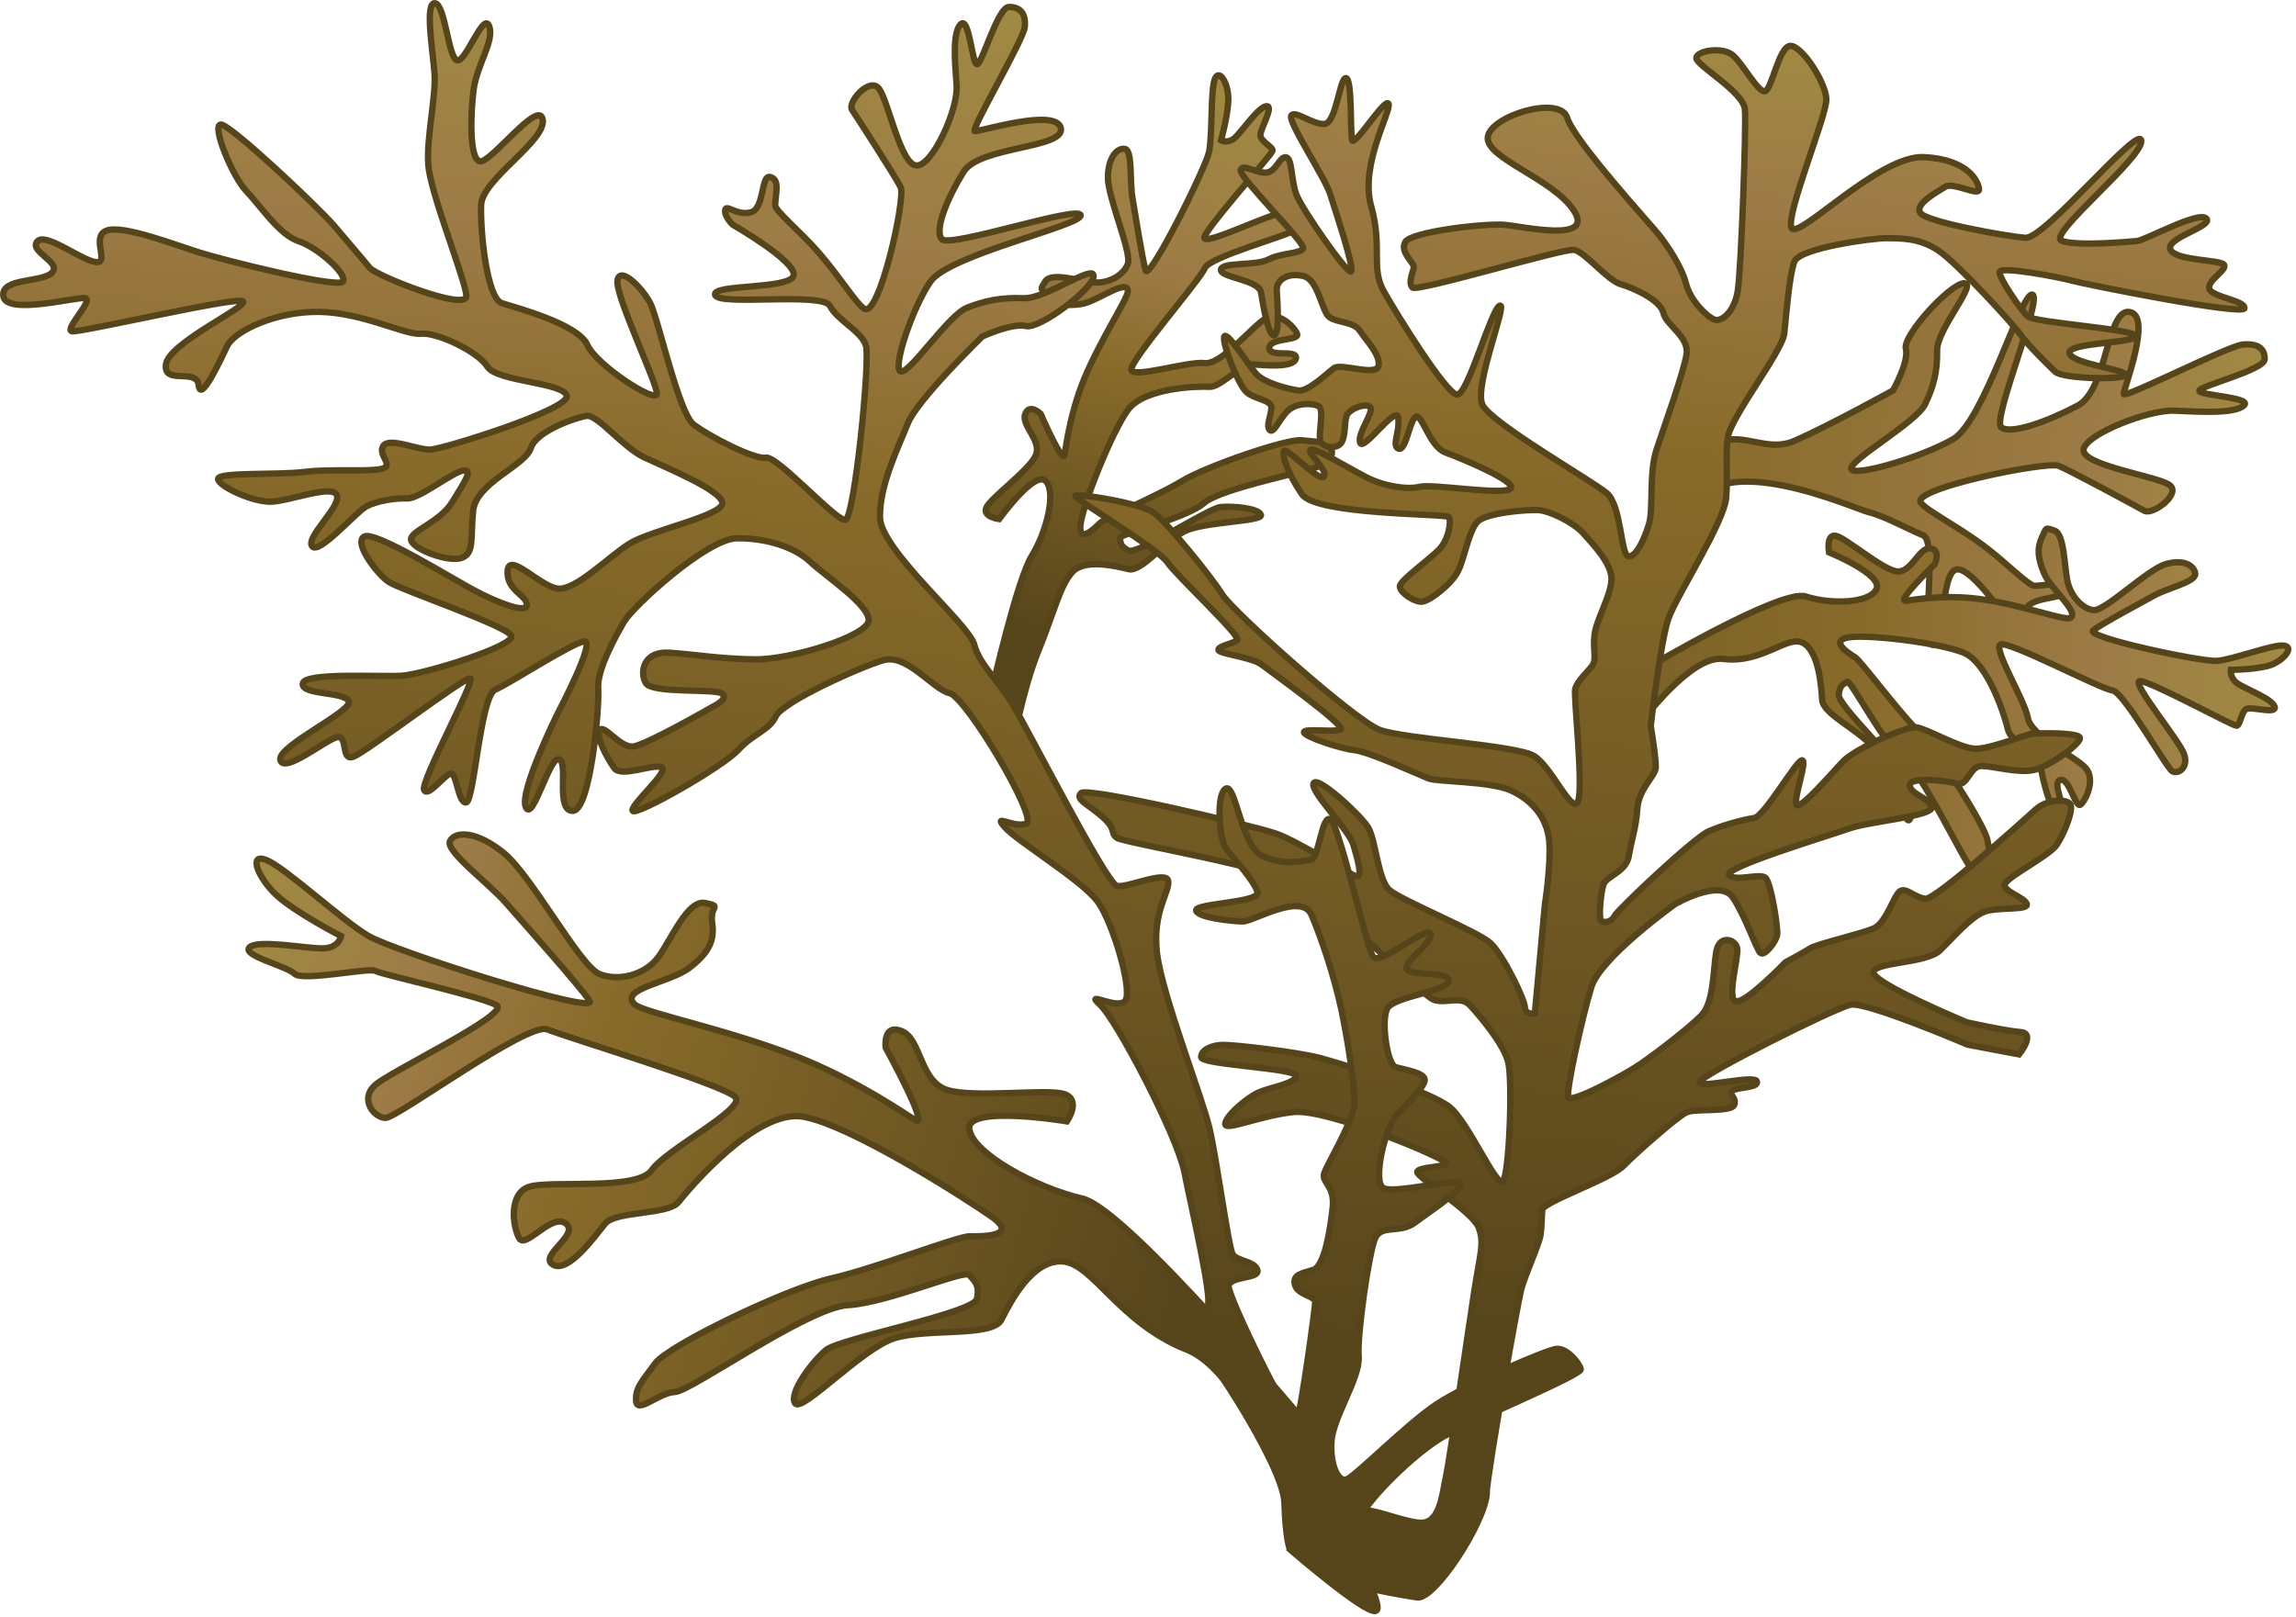
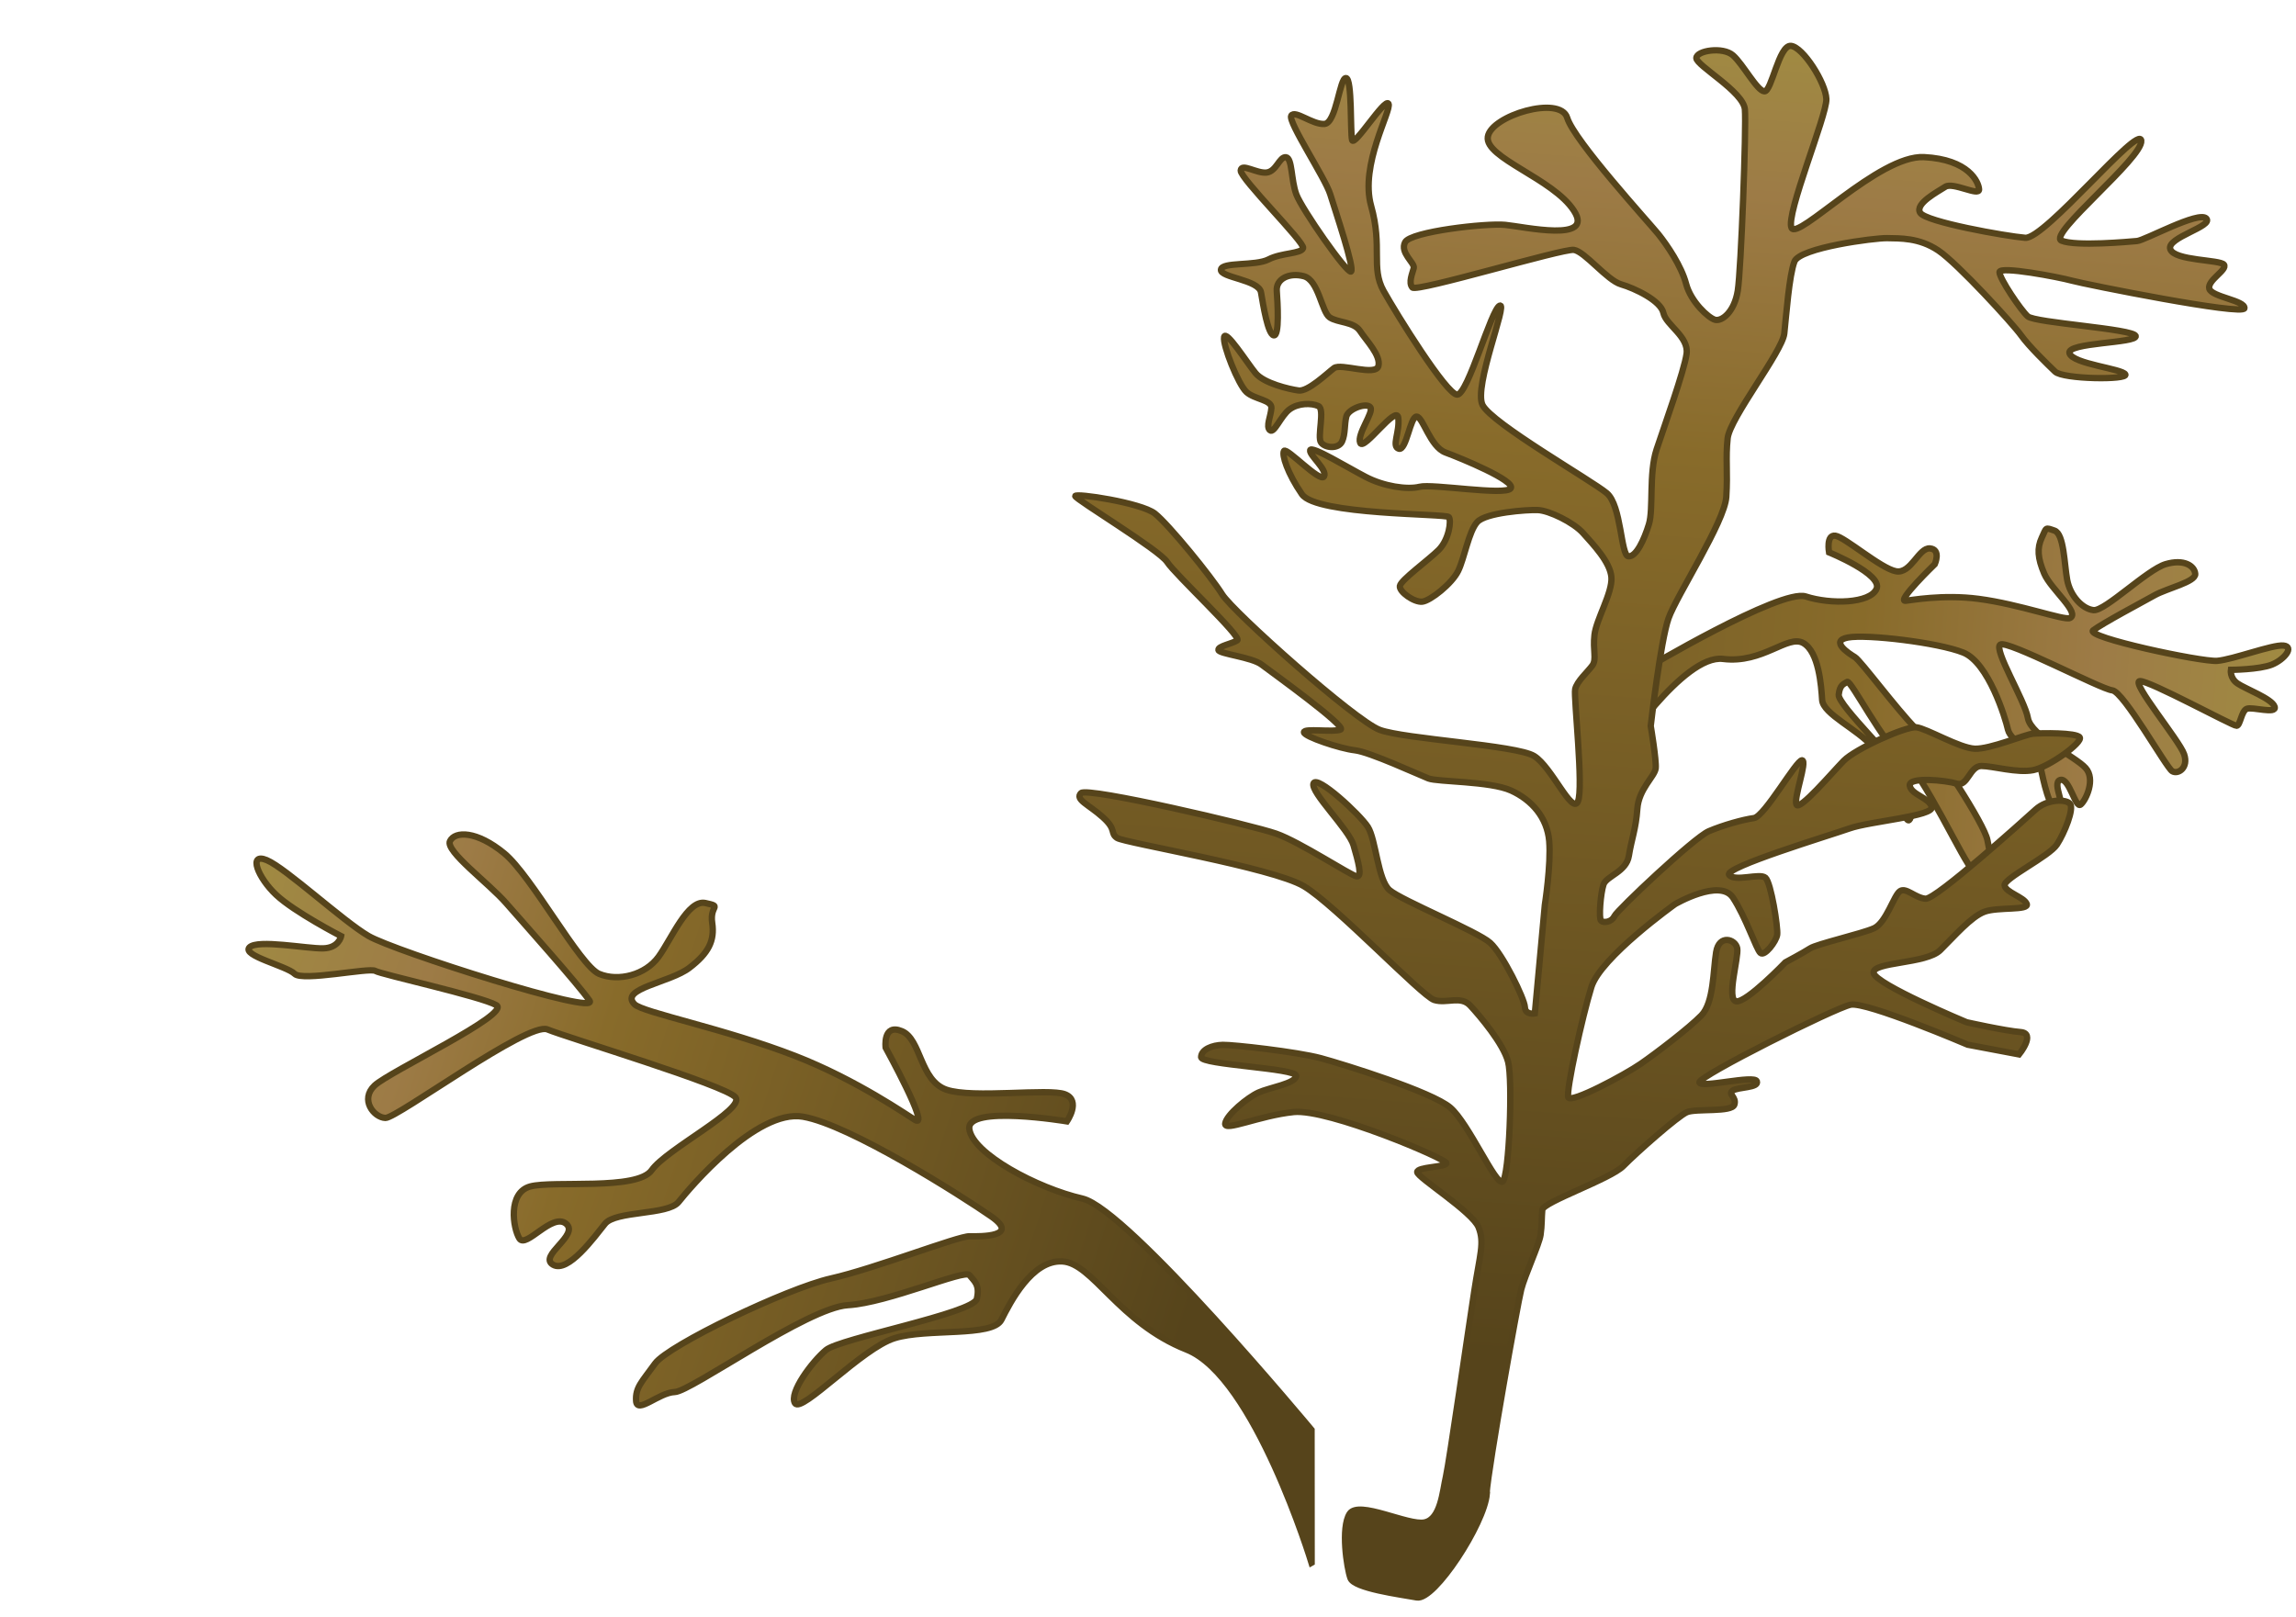
<svg xmlns="http://www.w3.org/2000/svg" xmlns:ns1="https://ian.umces.edu/media-library/" x="0px" y="0px" width="501" height="353" viewBox="0 0 501 353" xml:space="preserve">
  <title>Cystoseira compressa</title>
  <desc>
    <ns1:title>Cystoseira compressa</ns1:title>
    <ns1:descr>Illustration of Cystoseira compressa</ns1:descr>
    <ns1:scene>
      <ns1:contains>macroalgae, brown, algae, Chromista, Chromobiota, Heterokontophyta, Phaeophyceae, Fucales, Sargassaceae, Cystoseira, compressa</ns1:contains>
      <ns1:when>2005-03-07</ns1:when>
    </ns1:scene>
  </desc>
  <defs />
  <linearGradient id="ian_symbols_a233808a8a361da4c91d75d34bf3ee52" y2="-326.2" gradientUnits="userSpaceOnUse" x2="-91.656" gradientTransform="matrix(-.221 .975 -.975 -.221 -99.418 183.48)" y1="-326.2" x1="-243.69">
    <stop stop-color="#A08A42" offset="0" />
    <stop stop-color="#9D7B46" offset=".286" />
    <stop stop-color="#886B2A" offset=".444" />
    <stop stop-color="#56441B" offset=".843" />
  </linearGradient>
-   <path stroke="#56441B" stroke-width="1.385" d="m221.12 162.16s2.029-11.648 5.52-20.247c3.484-8.598 4.661-14.152 7.374-17.088 2.706-2.929 9.477-1.285 12.271-.602 2.78.67 7.996-6.156 12.204-8.28 4.201-2.117 17.183-2.097 16.655-3.578-.521-1.482-6.271-1.989-8.849-1.698-2.571.257-18.103 10.425-20.003 9.498-1.901-.9-1.718-1.759-1.941-2.706-.216-.961 14.28-4.174 18.366-7.671 4.093-3.504 24.508-7.076 26.065-8.49 1.549-1.42 2.611-2.516 1.218-3.761-1.421-1.252-2.713-1.096-5.974-1.455-3.295-.352-20.883 5.709-26.159 8.93-5.284 3.207-16.763 8.037-17.839 9.132-1.076 1.096-4.749 4.688-4.255.325.514-4.383 6.731-19.962 10.282-24.928 3.558-4.986 15.336-5.27 17.812-5.114 2.49.162 6.941-5.053 9.41-4.904 2.496.155 9.037.859 9.49-1.286.44-2.138-5.845-.067-5.797-2.314.054-2.232 6.603-1.535 6.074-3.017-.527-1.475-3.964-5.006-6.805-3.45-2.834 1.556-9.688 10.228-13.367 9.788-3.673-.453-15.586 3.396-16.019 1.481-.44-1.888 15.079-19.706 16.019-22.175.94-2.476 18.44-7.204 19.517-8.287 1.055-1.089.412-3.943-2.558-3.774-2.963.176-17.473 7.441-17.02 5.29.453-2.131 14.679-18 14.862-18.86.183-.845-2.517-1.955-2.645-3.342-.115-1.373 3.044-6.446 1.353-6.406-1.684.021-5.337 5.439-6.886 6.866-1.556 1.408-3.064.596-3.064.596s1.766-6.352 1.583-9.504c-.149-3.16-2.022-6.251-2.949-3.835-.934 2.441-.48 12.21-1.245 15.85-.771 3.653-13.09 28.297-13.84 25.868-.731-2.442-2.327-12.71-2.902-15.999-.555-3.281.047-10.106-1.542-10.492-1.603-.385-3.68 1.57-3.788 6.041-.102 4.472 5.29 16.58 4.343 19.05-.933 2.476-4.255 4.356-7.542 4.011-3.268-.352-9.153-2.232-10.404-.277-1.245 1.935-1.15 1.501.575 3.273 1.705 1.773 3.707 2.246 7.164 1.752 3.45-.514 9.985-5.662 10.229-2.902.142 1.461-5.865 10.384-9.532 19.206-3.2 7.745-4.072 15.545-4.282 16.56-.454 2.124-5.223-8.923-5.223-8.923s-2.428-2.395-3.375.068c-.947 2.469 3.781 5.878 2.266 9.092-1.515 3.24-9.91 9.281-10.756 11.324-.859 2.05 2.814 2.49 2.814 2.49s7.719-10.709 10.134-8.327c2.429 2.401.142 11.283-3.017 16.357-3.186 5.08-8.632 28.939-8.632 28.939l4.64 11.91z" fill="url(#ian_symbols_a233808a8a361da4c91d75d34bf3ee52)" />
  <linearGradient id="ian_symbols_941829fbd38235a439934c2bd67e6662" y2="-435.45" gradientUnits="userSpaceOnUse" x2="-113.17" gradientTransform="matrix(-.073 .997 -.997 -.073 -75.04 178.08)" y1="-560.41" x1="-113.17">
    <stop stop-color="#A08A42" offset="0" />
    <stop stop-color="#9D7B46" offset=".286" />
    <stop stop-color="#886B2A" offset="1" />
  </linearGradient>
-   <path stroke="#56441B" stroke-width="1.385" d="m372.05 98.892c6.325-6.792 12.353.453 19.53-2.686 7.191-3.119 21.472-10.986 21.472-10.986s3.559-6.271 2.813-9.112c-.73-2.848 9.579-14.159 12.704-14.294 3.119-.128-5.973 10.087-5.878 14.68.095 4.613-.785 7.915-2.651 11.777-1.874 3.863-16.445 12.116-16.101 14.037.345 1.915 15.478-2.516 22.242-6.467 6.771-3.957 14.747-31.916 17.257-31.55 2.517.365-8.896 27.377-6.744 28.994 2.171 1.61 10.249-1.36 16.695-4.776 6.454-3.437 6.298-21.275 11.311-20.423 5.026.846-1.359 16.79-1.285 17.899.081 1.096 22.838-10.56 26.018-10.796 3.179-.264 4.782.812 4.729 3.2-.041 2.395-14.335 5.865-14.268 6.9.062 1.049 11.798 1.414 9.735 3.22-2.063 1.826-9.451 1.38-15.133 1.123-5.696-.264-19.72 5.243-19.848 8.571-.129 3.355 15.572 5.662 18.603 7.542 3.03 1.894-3.483 6.731-5.311 5.744-1.813-.995-16.127-8.781-18.738-9.822-2.604-1.042-32.322 4.938-30.069 8.043 1.225 1.691 7.394 4.762 13.414 9.166 5.095 3.754 10.121 9.072 11.521 8.984 3.052-.169 6.291-1.103 6.854.906.567 2.009-7.78 1.245-8.788 4.188-1.015 2.977 2.016 5.162.332 5.331-1.665.176-3.491-1.522-3.491-1.522s-8.639-13.218-12.115-12.467c-3.478.75-2.543 17.223-5.277 16.418-2.726-.819 1.489-22.486-1.995-23.907-3.483-1.427-8.361-4.201-11.946-5.06-2.841-.676-33.167-14.463-38.322-.216-5.15 14.25-3.57-5.87 2.76-12.638z" fill="url(#ian_symbols_941829fbd38235a439934c2bd67e6662)" />
  <linearGradient id="ian_symbols_0c88ea3b0f3262946d611c9588bca1ec" y2="-425.91" gradientUnits="userSpaceOnUse" x2="-62.472" gradientTransform="matrix(-.073 .997 -.997 -.073 -75.04 178.08)" y1="-570.17" x1="-62.472">
    <stop stop-color="#A08A42" offset="0" />
    <stop stop-color="#9D7B46" offset=".286" />
    <stop stop-color="#886B2A" offset=".646" />
    <stop stop-color="#7D6328" offset=".944" />
  </linearGradient>
  <path stroke="#56441B" stroke-width="1.385" d="m352.99 164.59s14.334-21.857 22.993-20.781c8.68 1.076 14.098-5.398 17.514-3.463 3.396 1.935 3.91 9.369 4.106 12.427.217 3.071 7.8 6.42 10.926 10.14 3.118 3.707 6.899 17.041 8.063 16.073 1.15-.974-.074-7.022-1.062-9.592-.994-2.557-14.571-15.573-14.314-17.785s1.076-2.28 1.86-2.794c.778-.494 7.874 13.462 12.17 16.648 4.322 3.166 13.455 23.136 15.173 24.313 1.719 1.184 2.997 1.955 3.701.156.683-1.833.188-3.112-.453-6.582-.644-3.457-11.176-19.794-15.56-24.272-4.41-4.492-12.082-14.882-13.36-15.667-1.278-.771-5.554-3.518-1.516-4.275 4.046-.765 19.713 1.082 25.192 3.294 5.479 2.219 9.152 14.233 9.734 16.831.589 2.577 6.535 5.642 7.117 8.233.575 2.598 1.88 9.518 3.909 9.369 2.043-.163-1.637-6.041.365-6.643 2.01-.582 3.295 6.338 4.472 5.371 1.156-.96 3.294-5.534 1.068-7.989-2.212-2.476-11.926-6.988-12.588-10.891-.677-3.896-7.591-15.031-6.021-16.039 1.569-1.008 21.952 9.754 24.428 9.991 2.469.25 11.784 16.872 13.076 17.643 1.265.778 3.633-.73 2.598-3.714-1.021-2.997-11.709-15.795-9.667-15.944 2.029-.176 20.308 9.815 21.127 9.755.812-.054 1.008-3.153 2.191-3.701 1.204-.521 6.637 1.251 6.102-.467-.514-1.725-6.393-3.89-8.104-5.073-1.718-1.198-1.44-2.97-1.44-2.97s6.169-.041 8.937-1.137c2.746-1.109 4.972-3.91 2.543-4.167-2.441-.237-11.006 3.058-14.477 3.342-3.47.264-29-5.195-27.045-6.663 1.935-1.475 10.613-6.116 13.387-7.651 2.754-1.535 8.997-2.916 8.876-4.654-.129-1.766-2.47-3.329-6.474-2.131-4.012 1.197-13.212 10.262-15.694 10.032-2.47-.25-5.121-3.132-5.771-6.589-.643-3.47-.684-10.059-2.773-10.769-2.091-.717-1.698-.751-2.767 1.529-1.069 2.286-.914 4.471.534 7.874 1.461 3.409 7.962 8.605 5.581 9.68-1.271.562-10.952-3.017-19.896-4.187-7.82-1.035-15.024.345-15.965.419-2.043.163 6.399-7.989 6.399-7.989s1.421-3.2-1.048-3.437c-2.476-.237-4.127 5.608-7.429 4.985-3.328-.622-11.161-7.475-13.225-7.759-2.063-.277-1.38 3.633-1.38 3.633s11.777 4.783 10.363 7.976c-1.421 3.193-9.998 3.417-15.443 1.651-5.446-1.759-35.238 15.938-35.238 15.938l-5.79 18.47z" fill="url(#ian_symbols_0c88ea3b0f3262946d611c9588bca1ec)" />
  <linearGradient id="ian_symbols_bbac84bf3b482cd4adcfd4d07d935215" y2="406.37" gradientUnits="userSpaceOnUse" x2="69.963" gradientTransform="matrix(-.238 .742 .922 .375 -62.744 108.06)" y1="138.52" x1="69.963">
    <stop stop-color="#A08A42" offset="0" />
    <stop stop-color="#9D7B46" offset=".163" />
    <stop stop-color="#886B2A" offset=".315" />
    <stop stop-color="#56441B" offset=".843" />
  </linearGradient>
  <path stroke="#56441B" stroke-width="1.385" d="m286.18 341.06s-12.346-40.608-27.242-46.508c-14.896-5.912-20.504-18.914-27.147-19.252-6.636-.365-11.344 8.916-13.279 12.738-1.942 3.828-16.249 1.806-23.338 4.024-7.096 2.213-20.288 16.438-21.695 14.193-1.407-2.247 3.768-9.126 6.758-11.616 2.963-2.517 32.194-8.036 32.911-11.155.724-3.118-.568-3.869-1.617-5.201-1.035-1.313-17.757 6.062-26.545 6.568-8.78.527-34.277 18.86-37.741 18.954-3.45.095-8.233 4.912-8.442 1.956-.197-2.957 1.285-4.201 4.153-8.199 2.875-3.964 28.771-16.397 38.396-18.55 9.606-2.171 27.702-9.261 30.218-9.199 2.523.054 11.027.088 4.749-4.315-6.298-4.385-30.929-20.064-41.11-21.783-10.214-1.731-24.827 15.722-27.146 18.623-2.32 2.882-13.732 1.867-16.046 4.75-2.321 2.888-8.071 10.851-11.345 8.929-3.288-1.921 5.845-6.48 2.848-8.95-3.024-2.476-8.76 5.5-10.181 3.233-1.407-2.238-2.584-10.005 2.354-11.357 4.965-1.353 23.386.947 26.524-3.572 3.16-4.531 20.362-13.245 18.286-15.877-2.083-2.624-36.834-13.069-41.049-14.828-4.234-1.766-32.815 19.375-35.339 19.32-2.53-.067-5.634-4.019-2.374-7.076 3.24-3.051 29.859-15.6 26.571-17.534-3.288-1.914-25.11-6.703-26.423-7.481-1.319-.771-15.904 2.348-17.602.636-1.698-1.698-11.608-3.978-9.843-5.771 1.759-1.806 12.616.312 16.073.217 3.464-.088 3.917-2.665 3.917-2.665s-10.188-5.263-14.179-9.018c-3.984-3.748-6.196-9.295-2.05-7.577 4.161 1.745 16.601 13.286 22.202 16.553 5.587 3.288 50.675 17.663 48.226 14.098-2.463-3.552-14.409-16.939-18.184-21.255-3.761-4.336-13.367-11.385-12.251-13.563 1.096-2.192 5.804-2.267 11.825 2.679 5.993 4.932 16.506 24.542 20.713 26.315 4.214 1.752 10.107.236 12.975-3.741 2.869-3.978 6.373-12.548 10.208-11.723 3.835.846.913.453 1.488 4.33.582 3.89-.791 6.623-4.985 9.822-4.181 3.22-15.363 4.532-11.967 7.941 1.792 1.813 19.686 5.297 35.062 11.284 13.489 5.242 24.685 13.11 26.207 14.003 3.288 1.928-6.467-15.81-6.467-15.81s-.677-5.364 3.544-3.599c4.215 1.759 3.903 10.763 9.708 12.766 5.804 1.995 22.337-.365 25.882 1.008 3.572 1.387.419 5.912.419 5.912s-21.985-3.673-21.295 1.678c.69 5.357 14.754 12.9 24.685 15.173 9.904 2.273 49.985 50.479 49.985 50.479l.02 28.98z" fill="url(#ian_symbols_bbac84bf3b482cd4adcfd4d07d935215)" />
  <linearGradient id="ian_symbols_9dcd966ab0018334f1b646941d7a718e" y2="-429.47" gradientUnits="userSpaceOnUse" x2="142" gradientTransform="matrix(-.073 .997 -.997 -.073 -75.04 178.08)" y1="-429.47" x1="-201.68">
    <stop stop-color="#A08A42" offset="0" />
    <stop stop-color="#9D7B46" offset=".096" />
    <stop stop-color="#886B2A" offset=".264" />
    <stop stop-color="#56441B" offset=".843" />
  </linearGradient>
  <path stroke="#56441B" stroke-width="1.385" d="m324.36 325.99c.534-6.535 6.792-41.543 7.584-44.587.784-3.058 3.91-9.81 4.214-11.879.312-2.077.217-3.734.379-5.473.169-1.738 14.855-6.704 17.697-9.586 2.854-2.902 11.905-10.918 13.867-11.736 1.988-.839 9.796.088 10.351-1.645.548-1.704-1.536-2.266-.353-3.071 1.17-.805 5.791-.567 5.257-2.029-.548-1.461-12.38 1.604-12.535.237-.149-1.367 29.542-16.229 32.991-16.946 3.437-.724 25.544 8.727 25.544 8.727l11.216 2.118s3.734-4.601.339-4.871c-3.396-.271-11.792-2.151-11.792-2.151s-19.915-8.307-20.287-10.756c-.386-2.449 11.474-1.941 14.537-4.965 3.071-3.018 6.718-7.32 9.674-8.402 2.942-1.076 9.822-.216 9.2-1.711-.603-1.488-4.668-2.523-4.83-4.045-.169-1.529 9.708-6.318 11.405-8.875 1.678-2.55 3.802-7.867 2.875-8.922-.92-1.076-4.958-1.028-7.475 1.224-2.517 2.28-21.797 19.666-24.049 19.496-2.267-.176-4.255-2.537-5.567-1.657-1.333.859-2.99 6.866-5.676 8.104-2.705 1.211-12.44 3.416-13.949 4.391-1.487.961-5.391 3.044-5.391 3.044s-8.49 8.835-10.723 8.51c-2.246-.324.574-9.626.21-11.581-.365-1.969-3.951-3.139-4.6.859-.664 3.998-.494 10.999-3.221 13.793-2.732 2.794-9.843 8.227-13.219 10.554-3.375 2.347-15.362 8.794-15.836 7.313-.486-1.488 3.058-17.562 5.047-24.028 1.955-6.475 18.271-18.123 18.271-18.123s9.774-5.689 12.616-1.434c2.821 4.255 5.066 11.196 5.993 12.075.913.873 3.484-2.517 3.674-3.984.196-1.488-1.333-11.331-2.558-12.413-1.224-1.096-6.663.967-7.928-.623-1.245-1.61 21.843-8.584 26.281-10.147 4.431-1.569 18.508-2.666 17.933-4.702-.575-2.022-4.539-2.665-4.803-4.647-.257-1.975 7.867-1.157 10.255-.419 2.389.744 2.794-3.856 5.386-3.856 2.591.02 7.799 1.589 11.304.906 3.49-.704 10.898-6.088 10.141-7.157-.738-1.055-8.437-.947-10.175-.798-1.739.148-9.362 3.416-12.725 3.281-3.349-.142-10.485-4.417-12.751-4.675-2.26-.25-13.272 4.682-15.851 7.306-2.557 2.618-9.652 10.993-10.31 9.572-.655-1.427 2.422-9.491 1.238-9.681-1.19-.183-8.179 12.292-10.519 12.617-2.354.318-6.685 1.522-9.857 2.875-3.179 1.359-19.962 17.182-20.585 18.528-.622 1.353-2.374 1.502-2.915 1.001-.534-.507-.095-6.027.541-7.901.629-1.867 4.992-2.747 5.533-6.271.556-3.531 1.543-5.872 1.847-10.235.299-4.363 3.802-7.069 4.005-8.855.183-1.772-1.082-9.24-1.082-9.24s2.131-18.522 3.89-23.508c1.766-4.985 12.258-21.065 12.597-26.491.345-5.425-.176-8.368.297-12.799.494-4.424 11.927-18.921 12.359-22.844.426-3.924 1.056-12.657 2.212-15.708 1.15-3.044 17.508-5.182 20.247-5.122 2.727.068 6.941-.148 11.176 2.713 4.234 2.855 16.337 16.094 18.055 18.522 1.719 2.408 5.696 6.257 7.414 7.908 1.726 1.657 15.911 1.854 15.322.602-.615-1.265-11.479-2.252-12.197-4.627-.717-2.375 14.843-2.172 14.449-3.755-.364-1.576-22.005-2.875-23.561-4.295s-6.156-8.239-6.156-9.646c-.014-1.4 12.914 1.069 15.775 1.854 2.868.798 37.497 7.725 37.673 6.021.169-1.711-7.178-2.442-7.671-4.269-.474-1.826 4.059-4.126 3.199-5.243-.858-1.116-10.775-.818-11.702-3.361-.935-2.551 9.511-5 7.847-6.718-1.665-1.705-13.36 4.77-15.113 4.925-1.752.148-13.333 1.224-16.479-.082-3.132-1.299 17.846-18.123 17.405-21.83-.438-3.708-21.072 21.566-25.326 21.208-4.234-.352-21.729-3.471-22.919-5.466-1.198-1.989 3.855-4.6 5.499-5.675 1.665-1.076 7.414 2.171 7.354.582-.081-1.589-2.226-6.555-12.028-7.049-9.802-.507-27.572 18.299-28.898 15.43-1.319-2.861 7.732-24.556 7.604-28.101-.135-3.559-5.121-11.392-7.739-11.608-2.624-.223-4.2 10.025-5.783 9.924-1.59-.088-4.641-5.912-6.853-7.86-2.212-1.941-7.977-1.042-7.996.595-.021 1.63 10.275 7.326 10.594 11.209.324 3.896-.819 34.913-1.556 39.574-.744 4.661-3.491 6.751-4.979 6.332-1.481-.446-5.263-3.944-6.291-7.827-1.015-3.875-4.106-8.415-6.062-10.864-1.981-2.449-18.359-20.375-19.882-25.381-1.528-5.006-16.621-.494-17.324 4.14-.71 4.627 14.273 9.119 18.786 16.141 4.532 6.994-10.831 3.49-14.978 3.084-4.16-.413-20.666 1.461-21.856 3.781-1.204 2.307 2.157 4.499 1.887 5.642-.277 1.137-1.225 3.167-.298 4.242.94 1.089 32.856-8.55 35.231-8.206 2.374.332 7.245 6.636 10.289 7.516 3.037.886 8.665 3.571 9.24 6.224.555 2.665 5.588 5.148 5.067 8.949-.535 3.809-4.804 15.607-6.541 20.863-1.732 5.249-.644 12.988-1.685 16.35-1.035 3.369-2.754 7.103-4.452 6.975-1.697-.129-1.515-11.108-4.742-13.793-3.22-2.713-25.11-15.221-27.105-19.239-1.989-4.018 5.594-22.425 3.761-21.681-1.854.731-6.947 19.436-9.288 19.429-2.341-.034-13.238-17.575-16.073-22.655-2.813-5.073-.176-9.532-2.706-18.521-2.536-9.011 4.553-20.917 3.789-22.31-.771-1.401-7.489 9.538-7.942 7.928-.426-1.61.048-13.428-1.332-13.536-1.394-.108-2.084 9.775-4.675 10.012-2.577.237-6.48-3.139-7.272-1.792-.764 1.339 7.36 13.482 8.511 17.148 1.136 3.687 5.385 16.303 4.532 16.858-.859.541-10.743-13.644-11.927-16.824-1.19-3.16-.858-7.976-2.286-8.125-1.428-.128-2.057 3.092-4.201 3.342-2.151.257-5.506-2.138-5.655-.454-.162 1.712 14.023 15.701 13.617 16.946-.412 1.272-4.694.988-7.556 2.476-2.855 1.482-10.188.494-10.377 2.233-.196 1.739 8.28 2.171 8.747 4.965.474 2.78 1.481 9.112 2.773 9.369 1.299.258.846-7.136.663-9.714s2.652-4.039 5.886-3.2c3.261.846 3.896 7.8 5.655 8.99 1.759 1.198 5.263.907 6.616 2.957 1.359 2.077 4.6 5.351 4.024 7.651-.574 2.313-8.191-.683-9.693.467-1.509 1.136-5.676 5.168-7.726 4.884-2.036-.277-7.576-1.569-9.403-3.802-1.827-2.226-6.494-9.599-6.846-7.867-.345 1.752 3.092 10.357 4.864 11.994 1.766 1.631 5.547 1.698 5.453 3.484-.102 1.779-1.259 4.018-.331 4.856.933.832 2.381-3.138 4.281-4.539 1.908-1.414 4.804-1.414 6.298-.73 1.509.676-.331 6.791.596 7.975.92 1.205 3.788 1.441 4.573-.236.758-1.698.487-3.673.927-5.439.453-1.739 4.491-3.125 5.256-2.016.771 1.096-2.977 5.845-2.226 7.752.73 1.915 7.976-8.53 8.314-5.446.365 3.085-1.543 6.244.121 6.725 1.65.474 2.489-7.076 3.877-7.015 1.399.054 2.936 6.575 6.291 7.827 3.361 1.245 15.396 6.189 14.246 7.834-1.149 1.644-17.121-1.049-19.868-.346-2.753.684-7.867-.101-11.798-2.165-3.923-2.029-11.831-6.893-12.102-5.817-.257 1.069 3.849 4.282 3.03 5.736-.839 1.441-8.165-6.406-8.727-5.581-.548.818.765 4.904 3.91 9.47 3.139 4.553 31.442 4.201 32.045 4.965.602.771.04 4.918-2.192 7.157-2.212 2.219-8.293 6.575-8.489 7.888-.189 1.285 3.139 3.605 4.877 3.423 1.746-.183 6.48-3.91 7.848-6.717 1.366-2.787 2.286-8.591 4.146-10.654 1.84-2.063 10.831-2.72 13.238-2.625 2.422.095 7.8 2.686 9.891 5.053 2.09 2.361 5.926 6.285 6.162 9.647.237 3.355-3.308 9.166-3.693 12.528-.398 3.375.515 5.31-.453 6.684-.987 1.366-3.416 3.483-3.768 5.202-.346 1.718 1.88 21.512.608 24.482-1.278 2.956-5.716-7.543-9.564-9.917-3.843-2.375-28.331-3.701-33.696-5.709-5.371-2.009-31.95-25.706-34.365-29.569-2.408-3.883-11.689-15.282-14.7-17.649-3.024-2.361-17.385-4.512-17.365-3.802.007.69 18.313 11.71 20.051 14.389 1.732 2.699 16.377 16.337 15.315 17.088-1.089.751-4.269 1.265-4.126 2.117.135.859 7.272 1.536 9.444 3.2 2.171 1.644 18.678 13.516 17.216 14.166-1.44.663-8.124-.365-7.996.602.129.967 7.922 3.565 11.102 3.917 3.192.345 14.043 5.364 16.06 6.149 2.016.785 13.428.568 18.014 2.631 4.581 2.083 7.896 5.913 8.341 11.047.427 5.135-.96 13.969-.96 13.969l-2.179 23.643s-2.097.405-2.171-1.4c-.088-1.793-4.816-11.541-7.576-14.023-2.761-2.482-19.375-9.268-21.952-11.493-2.584-2.226-2.97-11.061-4.742-13.814-1.772-2.746-11.121-11.365-11.852-9.477-.73 1.894 7.739 10.039 8.733 13.502 1.015 3.497 1.988 6.981.677 6.778-1.319-.203-12.353-7.489-17.548-9.315-5.189-1.826-41.205-10.235-42.584-8.855-1.394 1.394 1.657 2.483 4.749 5.263 3.098 2.773 1.508 3.416 3.105 4.525 1.603 1.083 33.885 6.434 40.765 10.533 6.873 4.093 25.699 23.961 28.432 24.834 2.74.858 5.757-1.035 7.874 1.224 2.104 2.267 7.211 8.28 8.253 12.251 1.056 3.972.257 25.226-1.211 26.173-1.461.947-7.393-12.744-11.405-16.167-4.004-3.43-23.026-9.363-28.249-10.783-5.223-1.394-19.083-2.943-21.384-2.902-2.32.047-4.708 1.015-4.729 2.679-.041 1.685 20.815 2.395 20.741 4.093-.088 1.664-5.818 2.537-8.213 3.619-2.381 1.075-6.981 4.851-7.272 6.765-.291 1.888 7.421-1.725 14.944-2.496 7.521-.771 33.553 10.296 33.336 11.176-.216.879-6.406.771-6.386 1.934.027 1.164 12.034 8.64 13.395 12.049 1.353 3.402.277 5.899-.947 13.969-1.245 8.091-5.438 37.192-6.17 40.434-.75 3.247-1.129 9.268-4.66 10.005-3.552.765-14.402-4.932-16.357-1.888-1.955 3.038-.622 11.852.183 14.051.805 2.226 10.735 3.524 14.483 4.201 3.83.69 14.72-16.07 15.26-22.61z" fill="url(#ian_symbols_9dcd966ab0018334f1b646941d7a718e)" />
  <linearGradient id="ian_symbols_3227943699282b0479d23bc74b54c9a5" y2="-247.44" gradientUnits="userSpaceOnUse" x2="145.66" gradientTransform="matrix(-.073 .997 -.997 -.073 -75.04 178.08)" y1="-247.44" x1="-197.7">
    <stop stop-color="#A08A42" offset="0" />
    <stop stop-color="#9D7B46" offset=".163" />
    <stop stop-color="#886B2A" offset=".315" />
    <stop stop-color="#56441B" offset=".843" />
  </linearGradient>
-   <path stroke="#56441B" stroke-width="1.385" d="m281.44 338.06s-.913-1.84-1.178-10.153c-.264-8.301-18.379-35.624-21.742-37.89-3.355-2.266 4.073-3.077 5.026-5.073.947-1.976-3.524-21.147-5.101-29.109-1.569-7.962-14.842-33.343-18.481-36.631-3.646-3.314 4.343 1.59 5.683-.994 1.333-2.598-2.719-16.587-6.027-21.295-3.322-4.715-17.622-13.239-20.396-16.412-2.787-3.166 2.083.338 4.729-.771 2.632-1.096-13.13-27.607-16.783-28.466-3.633-.839-9.274-8.706-14.463-7.164-5.202 1.542-21.924 9.078-23.426 12.237-1.509 3.159-4.776 3.633-8.253 7.394-3.484 3.748-22.033 14.267-22.953 13.259-.947-1.001 8.314-8.835 6.25-9.565-2.05-.71-8.807 2.32-10.296.203-1.502-2.118-4.146-6.927-3.18-8.294.968-1.366 4.417 3.856 7.245 3.592 2.814-.271 17.427-8.686 17.427-8.686s3.571-1.664 2.063-2.848c-1.502-1.184-15.309.047-16.675-2.32-1.374-2.361-.514-7.029 5.114-6.63 5.655.379 10.803 1.333 18.623 1.461 7.814.115 24.793-5.081 24.895-8.523.122-3.437-9.498-9.688-12.738-12.772-3.268-3.078-9.349-5.195-15.971-5.128-6.616.041-22.757 14.957-24.63 18.157-1.847 3.186-5.96 10.513-5.676 14.639.304 4.106-1.691 26.734-5.561 26.693-3.849-.047-.839-10.566-2.97-11.283-2.117-.724-5.736 13.861-7.265 10.479-1.521-3.376 7.008-20.558 7.008-20.558s8.415-15.938 5.75-15.627c-2.652.305-16.175 9.133-19.416 10.533-3.267 1.387-4.593 24.501-6.365 24.63-1.759.128-2.016-6.332-3.308-6.298-1.299.041-4.979 5.311-5.858 3.565-.88-1.759 11.284-23.94 10.073-24.347-1.205-.385-22.71 16.053-25.49 17.095-2.767 1.055-1.198-4.566-3.443-4.289-2.246.284-11.595 8.064-12.508 5.04-.913-2.997 16.013-10.743 14.917-12.894-1.096-2.138-10.249-1.258-10.033-3.802.23-2.551 16.892-1.435 21.64-1.746 4.75-.311 24.996-6.542 23.853-8.753-1.15-2.212-24.218-10.025-26.734-11.717-2.523-1.698-7.766-8.591-5.337-9.903 2.415-1.313 19.692 9.518 24.441 11.98 4.729 2.449 11.074 5 11.026 2.869-.04-2.131-4.471-3.051-4.188-7.36.298-4.295 7.09 3.45 10.959 3.876 3.89.439 10.958-6.873 15.647-9.823 4.708-2.942 20.477-6.108 20.267-8.896-.236-2.773-12.507-7.78-17.108-9.951-4.6-2.179-10.167-9.349-12.487-9.024-2.301.325-11.034 3.268-12.23 7.069-1.205 3.815-11.967 7.543-12.563 13.658-.602 6.116.311 9.315-2.563 10.283-2.883.988-10.513-1.888-10.973-3.87-.46-1.975 6.23-3.802 8.99-8.348 2.754-4.546 4.647-7.177 2.348-6.846-2.32.325-9.606 6.204-12.19 6.075-2.563-.128-6.683.527-8.936 1.752-2.246 1.204-10.364 10.661-11.812 8.679-1.455-1.989 6.19-8.51 5.425-11.067-.771-2.557-10.012 1.089-14.118 1.333-4.113.257-11.812-3.396-11.832-4.945-.013-1.57 13.056-.812 18.813-1.542 5.771-.731 14.037.027 16.899-.677 2.841-.704-.968-3.031.331-4.999 1.299-1.969 7.489.893 10.242.805 2.746-.094 30.475-8.733 29.798-11.724-.683-2.997-15.227-3.043-17.338-6.406-2.125-3.349-11.107-7.542-14.483-7.157-3.375.366-12.596-4.6-22.128-4.769-9.518-.17-18.576 4.193-20.146 7.454-1.59 3.294-5.824 12.488-6.21 8.578-.378-3.923-7.759.068-7.157-4.579.603-4.675 18.048-12.617 16.825-13.759-1.205-1.151-35.461 6.866-37.328 6.541-1.847-.325 5.046-7.083 2.773-7.252-2.28-.162-17.142 3.728-17.751-.399-.602-4.106 8.571-2.916 10.655-5.182 2.063-2.286-5.013-4.492-3.288-6.724 1.718-2.246 9.606 4.059 12.792 4.444 3.18.393-1.143-5.5 2.341-6.853 3.47-1.353 14.653 2.99 20.253 4.749 5.601 1.786 30.334 7.908 31.369 6.359 1.028-1.543-5.446-7.414-9.694-8.808-4.235-1.387-8.402-7.847-11.412-10.938-3.011-3.125-7.671-14.442-5.554-14.53 2.104-.061 21.607 18.407 24.691 22.053 3.078 3.653 6.447 7.542 7.793 9.22 1.333 1.698 21.275 9.647 21.092 6.123-.183-3.525-7.982-22.628-8.327-28.797-.345-6.17 1.792-15.011 1.366-19.99-.419-5.006-2.11-15.254.095-15.085 2.206.196 2.901 11.588 4.762 12.447s5.771-10.641 7.056-7.502c1.292 3.139-2.619 8.422-3.349 13.82-.724 5.392-.968 15.254 1.332 15.748 2.3.521 12.934-13.773 13.733-9.112.771 4.674-13.232 13.028-13.435 18.617-.237 5.587 1.225 20.449 4.546 21.464 3.308 1.035 16.6 4.58 18.623 9.092 2.023 4.492 15.086 12.907 15.174 10.661.088-2.232-9.221-21.64-8.598-24.799.615-3.139 5.438 1.738 7.15 5.026 1.698 3.281 6.196 23.92 9.41 26.437 3.213 2.523 13.333 7.759 15.809 7.286 2.49-.494 15.431 14.023 17.386 13.563 1.955-.473 5.418-34.784 4.458-37.998-.954-3.193-6.271-5.526-7.834-8.652-1.535-3.125-24.197.054-25.077-2.395-.906-2.449 16.385-1.184 17.129-4.255.73-3.078-13.286-11.101-13.286-11.101s-1.806-1.664-1.65-3.152c.148-1.482 2.489 1.259 5.587.453 3.085-.818 2.145-8.273 4.255-7.711 2.124.554 1.19 3.416 1.062 6.102-.075 1.259 5.601 5.865 9.592 10.485 4.729 5.459 8.064 11.027 9.85 12.164 3.288 2.09 9.078-24.178 7.948-26.519-1.136-2.341-9.545-15.281-10.614-16.912-1.055-1.644 3.896-7.313 5.926-4.56 2.023 2.753 4.708 16.763 8.212 16.729 3.504-.027 9.038-12.346 8.686-17.419-.379-5.066-.96-11.635.9-13.428 1.867-1.786 2.462 8.659 3.544 8.747 1.11.088 4.505-12.529 7.008-12.508 2.503.02 3.653 1.481 3.437 4.295-.189 2.814-12.055 22.75-10.898 22.824 1.144.101 17.778-5.154 18.752-.663.967 4.479-17.737 3.89-21.221 9.532-3.504 5.642-6.467 12.731-4.749 14.699 1.732 1.969 29.873-7.468 30.292-5.235.419 2.246-28.764 8.598-32.795 14.517-4.032 5.899-8.436 19.246-6.413 19.604 2.009.351 10.418-12.393 14.443-13.942 4.018-1.57 7.475-2.253 12.298-2.064 4.83.217 15.383-7.583 15.295-4.823-.074 2.773-11.771 11.643-14.768 10.905-3.01-.73-9.518 2.273-9.518 2.273s-14.273 13.895-16.249 18.961c-1.996 5.066-6.169 13.306-6.082 20.483.088 7.178 19.408 23.318 20.565 27.77 1.143 4.424 5.27 7.854 8.449 13.151 3.2 5.297 20.457 39.114 22.703 39.553 2.239.44 10.695-3.437 11.168-1.129.474 2.3-3.544 6.751-2.421 15.884 1.123 9.159 9.856 31.381 11.432 38.092 1.583 6.738 4.14 26.018 5.074 27.547.947 1.535 4.762 1.427 5.385 3.437.602 2.002-6.095 1.217-6.264 3.524-.163 2.319 13.956 31.205 14.842 29.467.858-1.745 4.004-24.522 4.038-25.963.034-1.428-3.869-1.57-4.431-3.802-.555-2.226 1.42-2.476 3.978-3.268 2.557-.798 3.795-9.268 4.269-13.732.48-4.485-2.374-5.352-1.901-7.205.46-1.826 6.792-12.014 6.684-15.836-.088-3.829-1.4-12.894-2.901-20.051-1.516-7.137-4.323-15.484-6.494-20.612-2.165-5.114-12.766 1.455-15.052 1.4-2.287-.047-9.647-.778-10.134-2.368-.487-1.61 13.807-1.684 13.367-3.984-.426-2.28-5.263-7.461-6.833-9.579-1.549-2.124-2.212-11.987-.047-13.076 2.171-1.062 3.322 12.508 7.955 14.713 4.641 2.192 8.943 1.062 10.642.825 1.697-.223 2.429-10.499 4.336-8.699 1.914 1.792 7.867 27.816 9.18 29.88 1.319 2.057 11.886-6.94 12.515-5.047.616 1.867-5.594 5.886-5.195 7.624.393 1.732 9.559.434 9.166 2.733-.398 2.3-11.96 3.321-13.38 5.973-1.407 2.666-.014 12.197 1.813 12.786 1.819.581 6.643 1.197 6.346 2.949-.305 1.738-3.593 4.789-6.129 7.55-2.537 2.767-5.229 14.28-2.956 15.849 2.279 1.57 17.547-2.705 16.885-.676-.67 2.03-6.704 5.817-9.911 8.267-3.22 2.449-7.265.352-8.658 3.349-1.373 2.97-3.998 21.153-3.633 25.834.386 4.695-5.628 13.307-5.939 18.638-.312 5.323 1.535 8.659 3.166 8.293 1.657-.365 13.306-12.23 19.848-16.525 6.548-4.323 23.791-11.778 26.078-12.035 2.293-.236 5.053 3.159 5.311 4.444.257 1.292-23.921 11.243-30.009 14.728-6.095 3.49-17.575 14.442-19.097 19.61-1.536 5.168 6.684 17.792 4.336 18.428-2.36.70-18.74-13.47-18.74-13.47z" fill="url(#ian_symbols_3227943699282b0479d23bc74b54c9a5)" />
</svg>